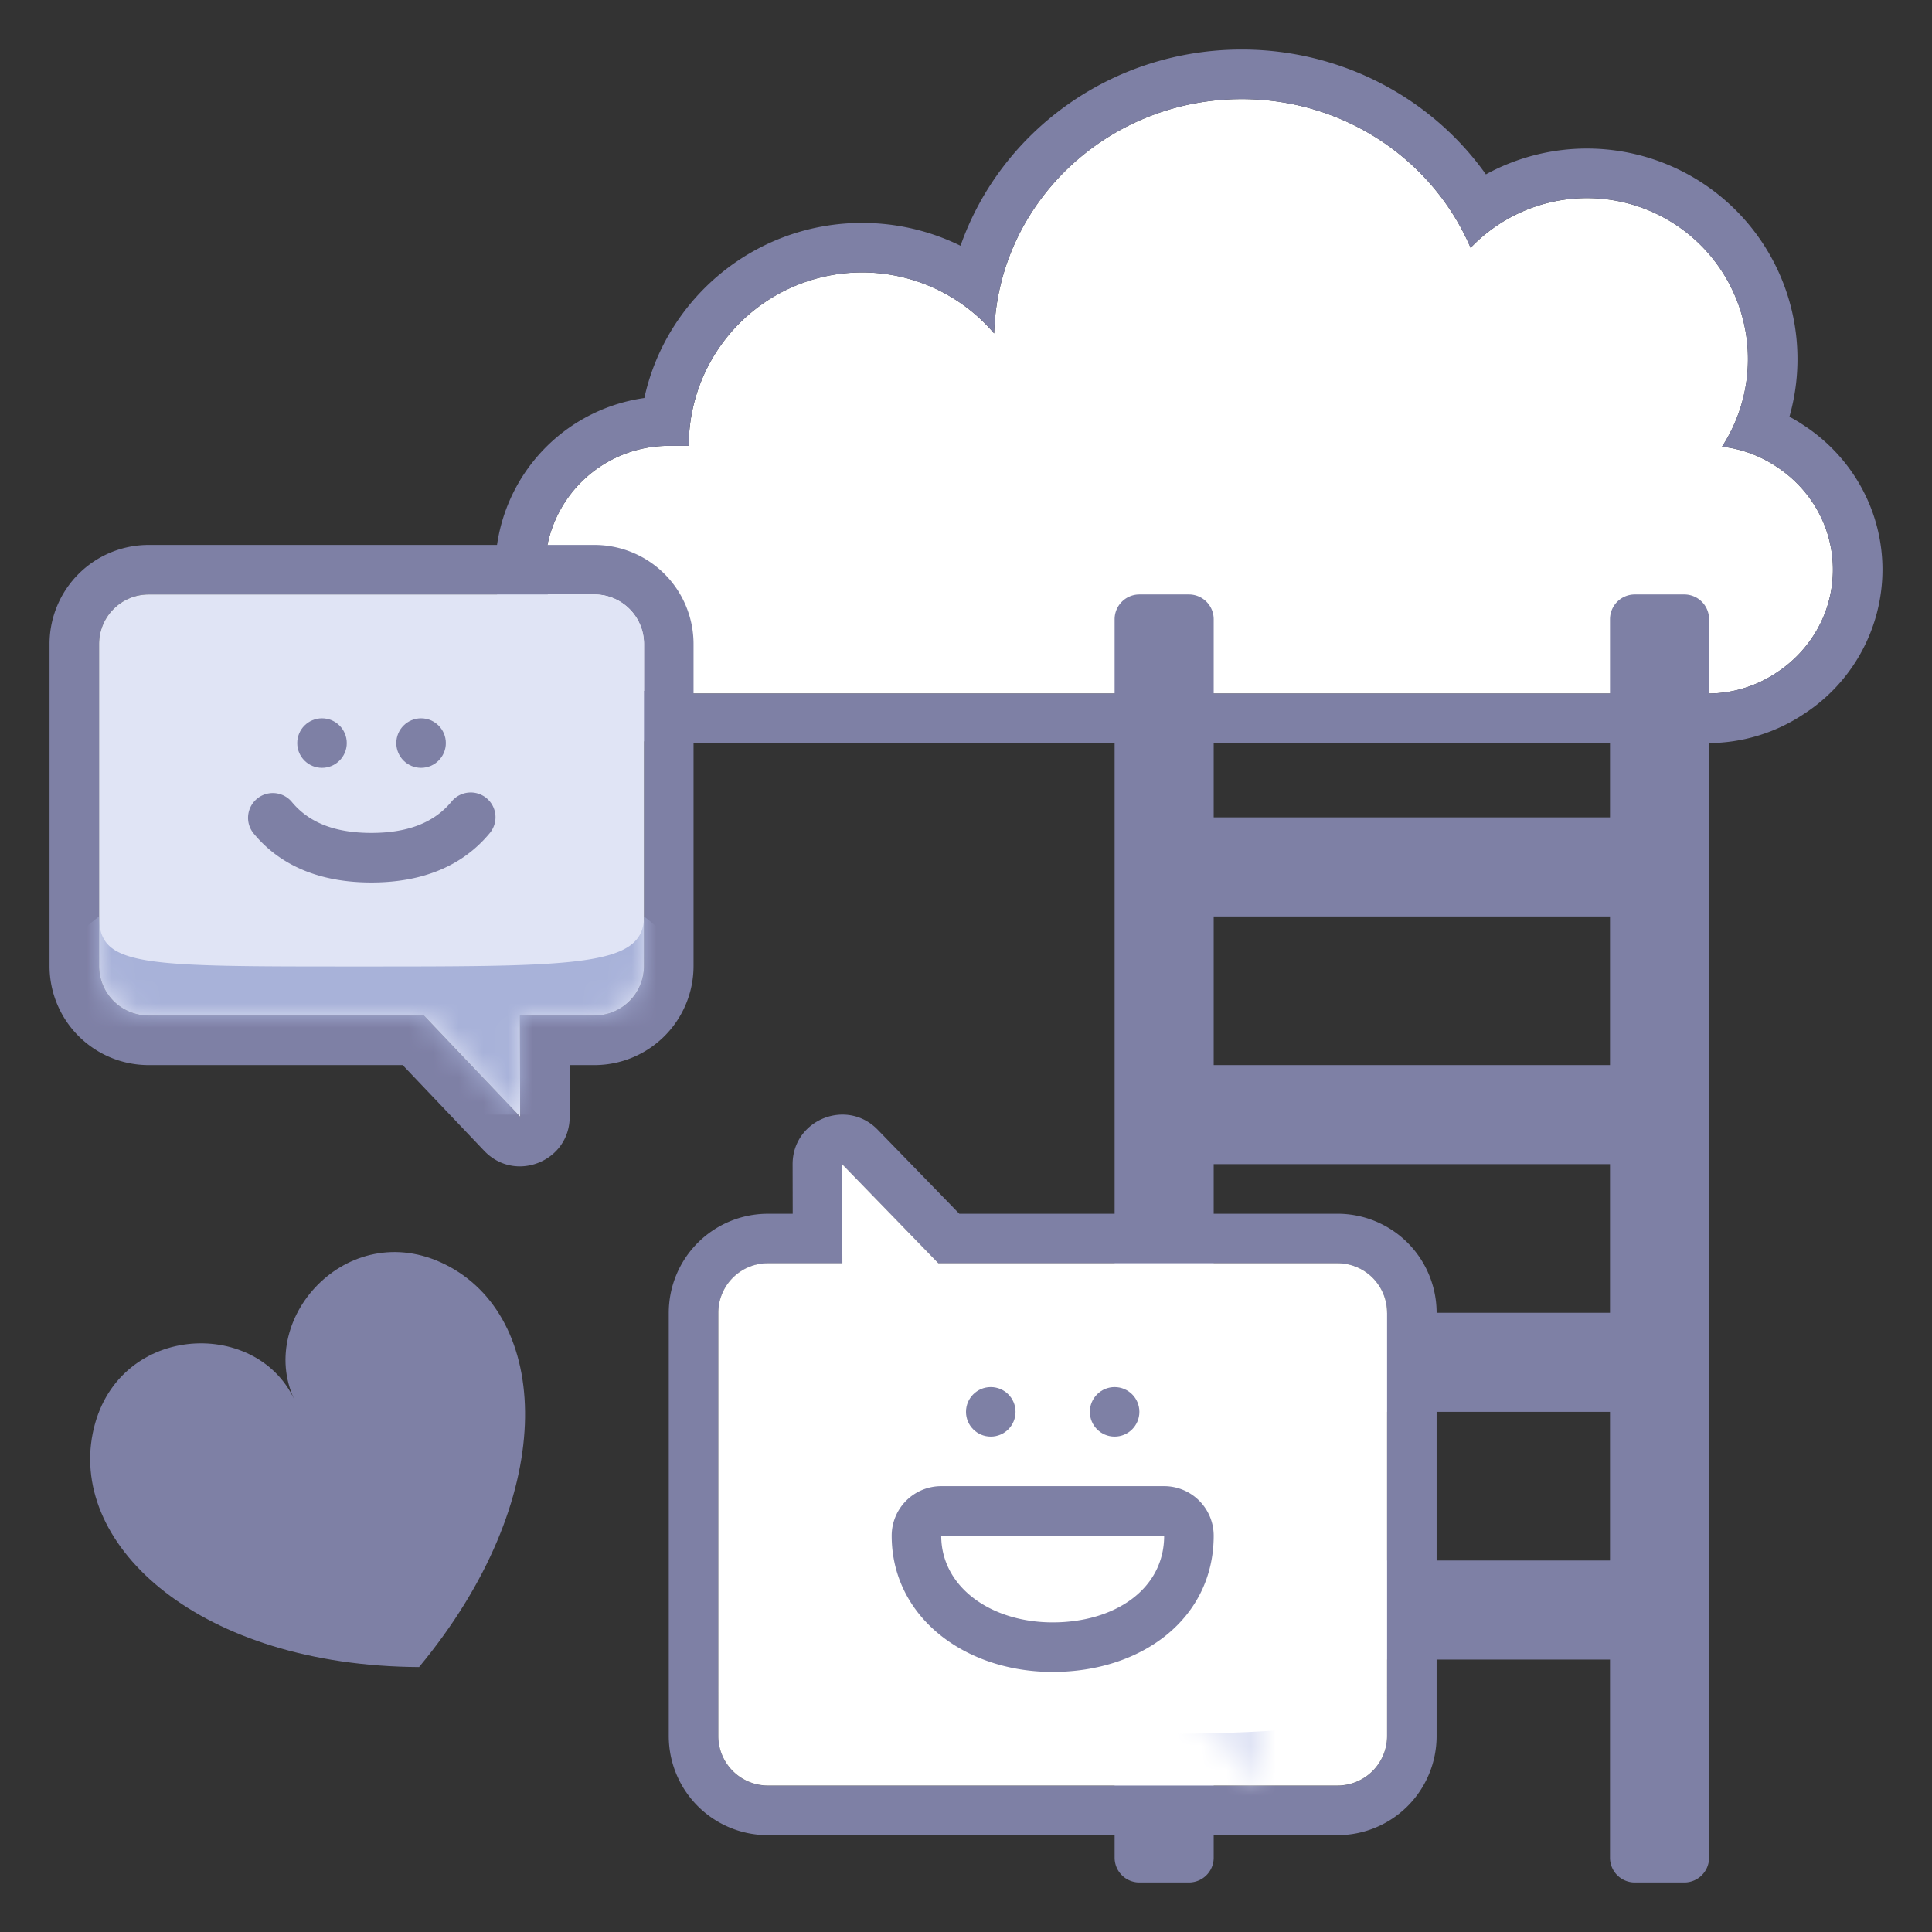
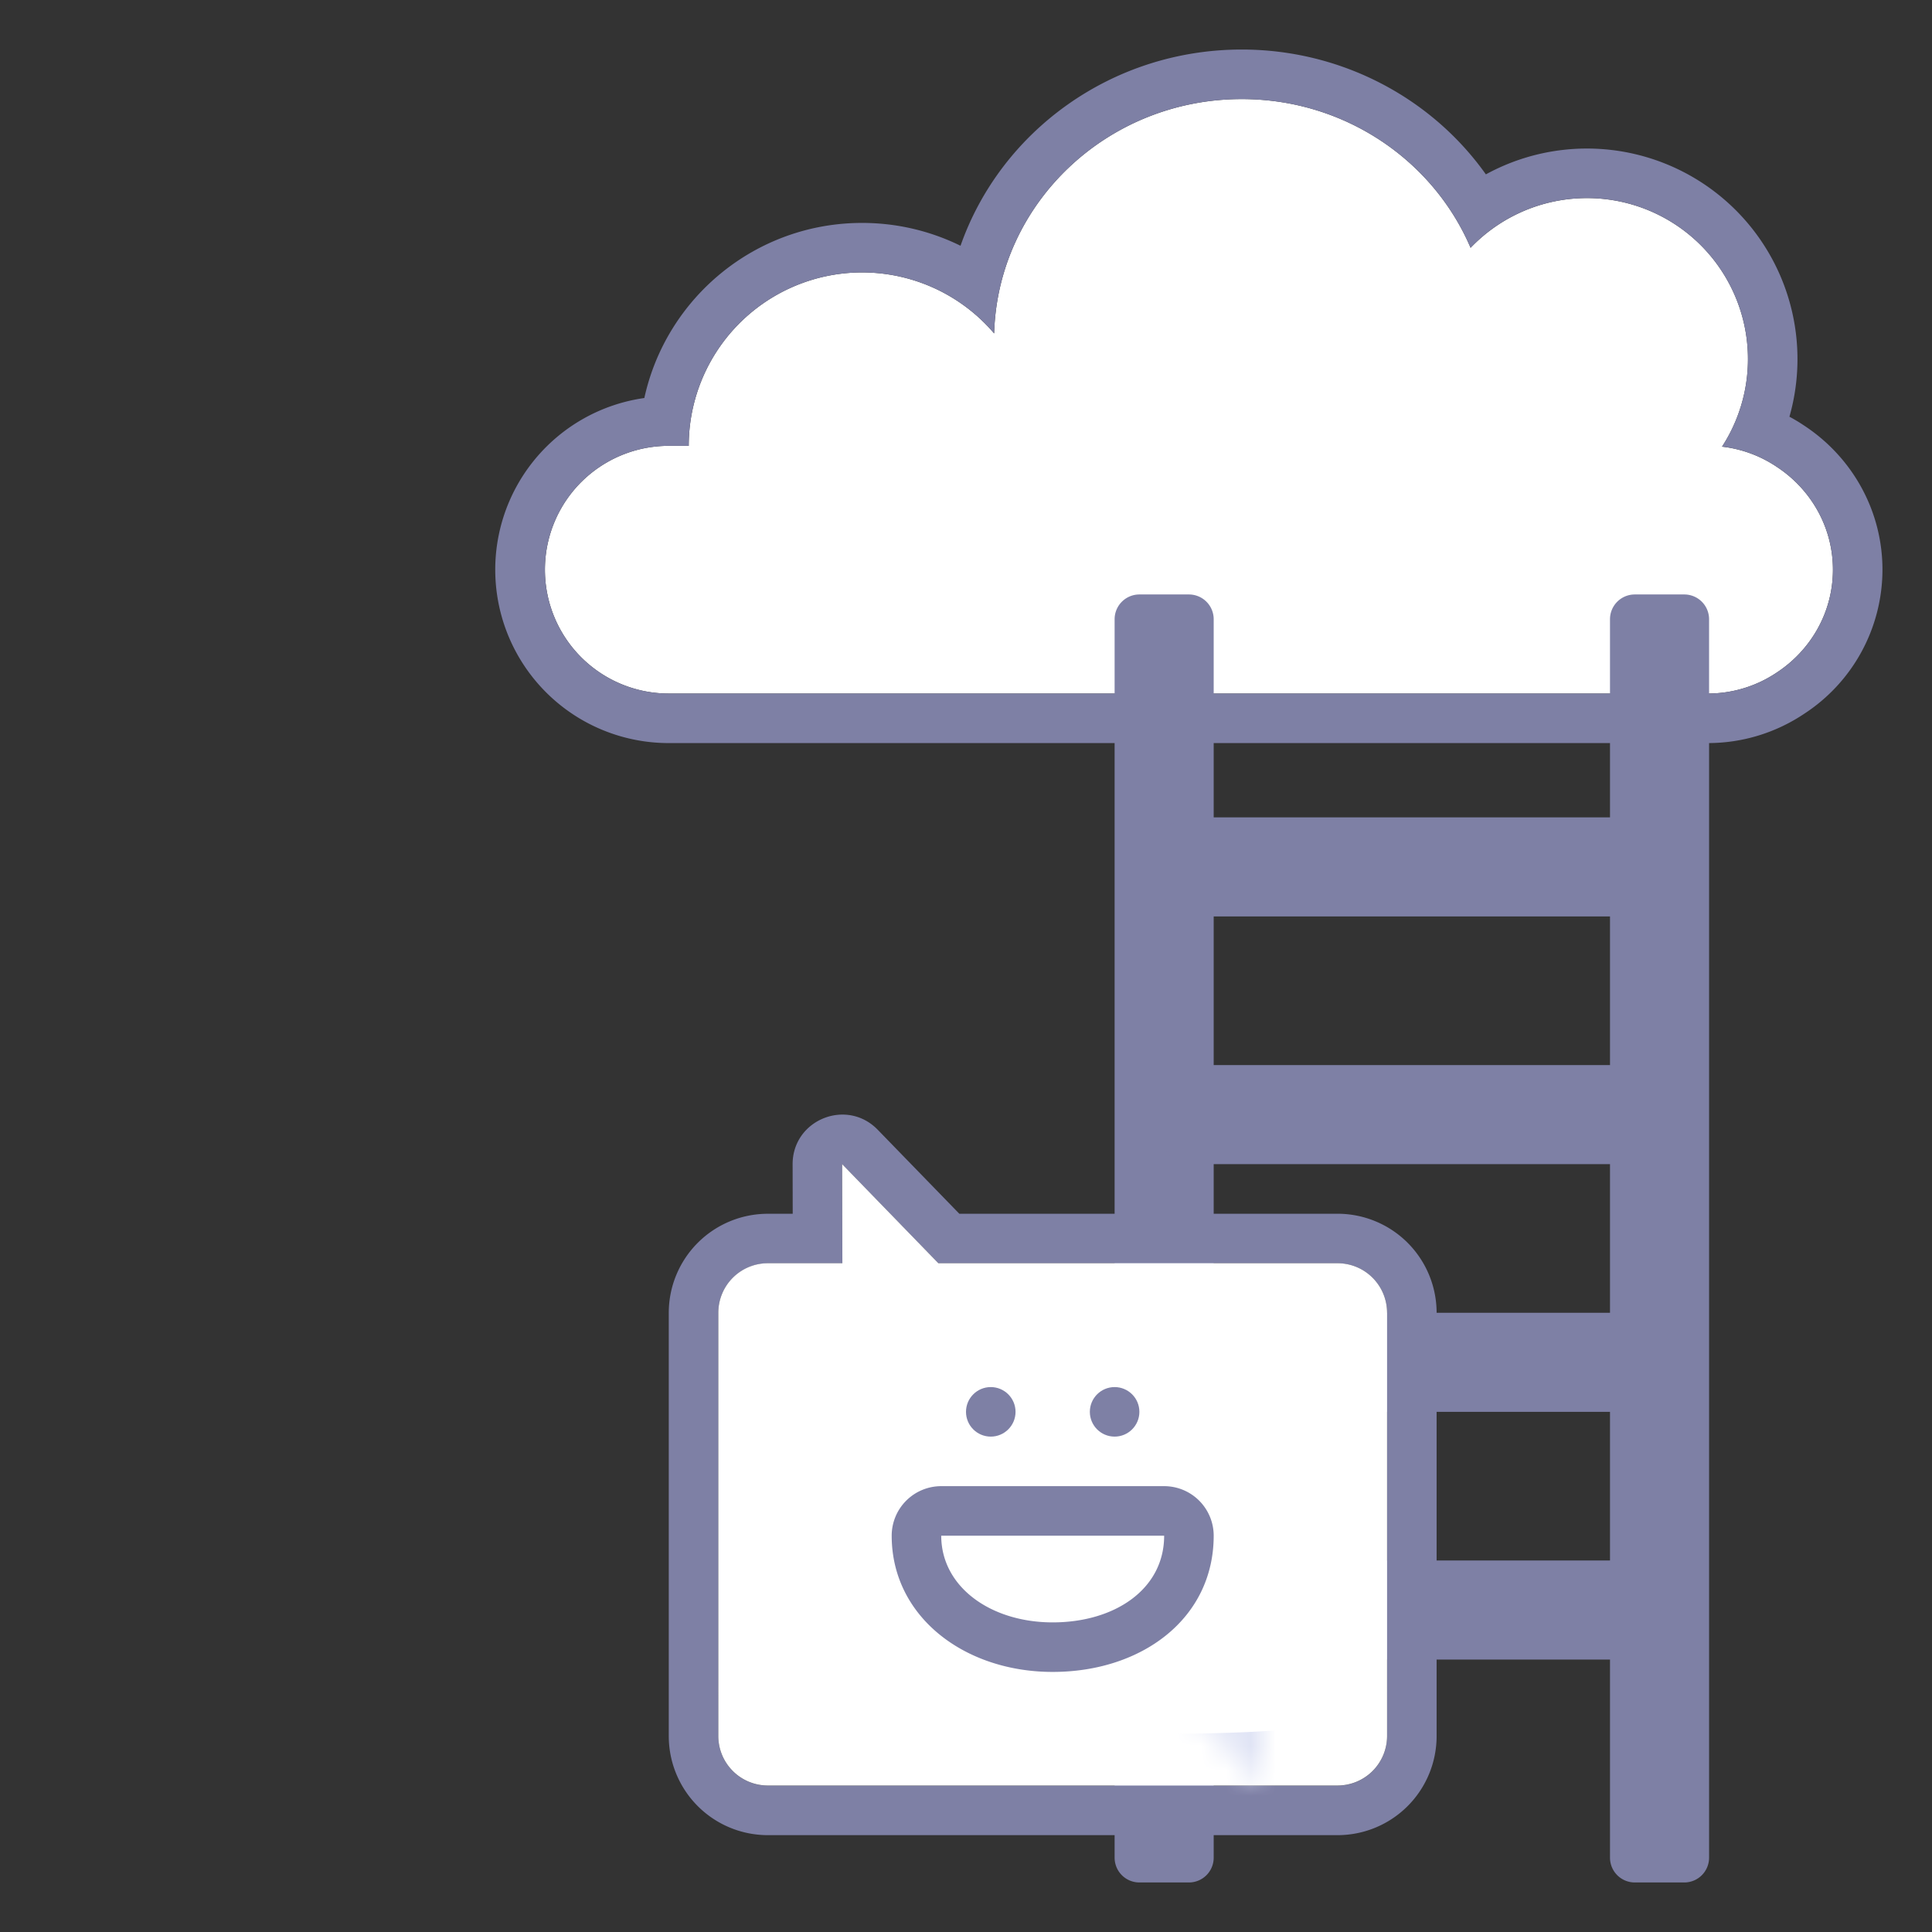
<svg xmlns="http://www.w3.org/2000/svg" xmlns:xlink="http://www.w3.org/1999/xlink" width="78" height="78">
  <rect width="100%" height="100%" fill="#333333" stroke="none" />
  <defs>
-     <path id="a" d="M4 2h18a2 2 0 0 1 2 2v13a2 2 0 0 1-2 2h-3.009L19 23.085 15.116 19H4a2 2 0 0 1-2-2V4a2 2 0 0 1 2-2z" />
    <path id="c" d="M2 0h23a2 2 0 0 1 2 2v17.086a2 2 0 0 1-2 2h-3.009l.009 4-3.884-4H2a2 2 0 0 1-2-2V2a2 2 0 0 1 2-2z" />
  </defs>
  <g fill="none" fill-rule="evenodd">
    <path d="M2 2h74v74H2z" />
    <path fill="#FFF" d="M27.806 18a7 7 0 0 1 12.33-4.539C40.285 8.211 44.703 4 50.132 4c4.165 0 7.735 2.48 9.24 6.005a6.5 6.5 0 0 1 10.152 8.028 4.97 4.97 0 0 1 2.2.809C73.096 19.739 74 21.266 74 23c0 1.734-.904 3.261-2.276 4.158a4.977 4.977 0 0 1-2.778.842H27a5 5 0 0 1 0-10h.806z" />
    <path fill="#7E80A5" fill-rule="nonzero" d="M27.806 18H27a5 5 0 0 0 0 10h41.946c1.028 0 1.983-.31 2.778-.842C73.096 26.261 74 24.734 74 23c0-1.734-.904-3.261-2.276-4.158a4.97 4.97 0 0 0-2.201-.81 6.5 6.5 0 0 0-10.152-8.028C57.867 6.48 54.297 4 50.131 4c-5.428 0-9.846 4.211-9.995 9.461A7 7 0 0 0 27.806 18zm7-9c1.405 0 2.758.325 3.973.922C40.4 5.301 44.886 2 50.132 2c4.008 0 7.656 1.941 9.857 5.04a8.5 8.5 0 0 1 12.255 9.784c.197.105.389.22.574.344C74.786 18.454 76 20.625 76 23a6.952 6.952 0 0 1-3.164 5.82 6.976 6.976 0 0 1-3.89 1.18H27a7 7 0 0 1-.986-13.931C26.898 12.026 30.499 9 34.806 9z" />
-     <path fill="#7E80A5" d="M18.155 51.144c-3.964-2.162-7.835 2.01-6.275 5.355-1.56-3.346-7.244-3.062-8.136 1.365-.92 4.576 4.335 9.39 13.175 9.44 5.643-6.804 5.334-13.924 1.236-16.16z" />
+     <path fill="#7E80A5" d="M18.155 51.144z" />
    <g transform="translate(2 22)">
-       <path fill="#7E80A5" fill-rule="nonzero" d="M4 2a2 2 0 0 0-2 2v13a2 2 0 0 0 2 2h11.116L19 23.085 18.991 19H22a2 2 0 0 0 2-2V4a2 2 0 0 0-2-2H4zm17 21.08c.004 1.81-2.203 2.694-3.45 1.383L14.258 21H4a4 4 0 0 1-4-4V4a4 4 0 0 1 4-4h18a4 4 0 0 1 4 4v13a4 4 0 0 1-4 4h-1.004L21 23.08z" />
      <mask id="b" fill="#fff">
        <use xlink:href="#a" />
      </mask>
      <use fill="#E0E4F5" xlink:href="#a" />
      <path fill="#A8B2D9" d="M2 15c0 2.034 1.655 2.02 10.5 2.02S24 17.02 24 15c2.872 2.188 3.086 4.635.643 7.34a2 2 0 0 1-1.484.66H2.84a2 2 0 0 1-1.484-.66C-1.086 19.636-.873 17.189 2 15z" mask="url(#b)" />
      <g fill="#7E80A5" mask="url(#b)">
        <g transform="rotate(90 5.5 12.5)">
          <circle cx="1" cy="3" r="1" />
          <circle cx="1" cy="7" r="1" />
          <path fill-rule="nonzero" d="M3.362 1.77A1 1 0 1 1 4.638.23c1.33 1.101 1.99 2.722 1.99 4.776s-.66 3.673-1.994 4.767a1 1 0 0 1-1.268-1.546c.836-.686 1.261-1.73 1.261-3.221 0-1.492-.426-2.542-1.265-3.236z" />
        </g>
      </g>
    </g>
    <g fill="#7E80A5">
      <path d="M46 24h2a1 1 0 0 1 1 1v50a1 1 0 0 1-1 1h-2a1 1 0 0 1-1-1V25a1 1 0 0 1 1-1z" />
      <path d="M48 53h17a1 1 0 0 1 1 1v2a1 1 0 0 1-1 1H48a1 1 0 0 1-1-1v-2a1 1 0 0 1 1-1zm0-10h17a1 1 0 0 1 1 1v2a1 1 0 0 1-1 1H48a1 1 0 0 1-1-1v-2a1 1 0 0 1 1-1zm0-10h17a1 1 0 0 1 1 1v2a1 1 0 0 1-1 1H48a1 1 0 0 1-1-1v-2a1 1 0 0 1 1-1zm0 30h17a1 1 0 0 1 1 1v2a1 1 0 0 1-1 1H48a1 1 0 0 1-1-1v-2a1 1 0 0 1 1-1z" />
      <path d="M66 24h2a1 1 0 0 1 1 1v50a1 1 0 0 1-1 1h-2a1 1 0 0 1-1-1V25a1 1 0 0 1 1-1z" />
    </g>
    <path fill="#7E80A5" fill-rule="nonzero" d="M54 72.09a2 2 0 0 0 2-2V53.002a2 2 0 0 0-2-2H37.884L34 47.004l.009 4H31a2 2 0 0 0-2 2v17.085a2 2 0 0 0 2 2h23zM32 47.007c-.004-1.798 2.182-2.687 3.435-1.397l3.295 3.392H54a4 4 0 0 1 4 4V70.09a4 4 0 0 1-4 4H31a4 4 0 0 1-4-4V53.003a4 4 0 0 1 4-4h1.004L32 47.008z" />
    <g transform="translate(29 47)">
      <mask id="d" fill="#fff">
        <use xlink:href="#c" />
      </mask>
      <use fill="#FFF" transform="rotate(180 13.5 12.543)" xlink:href="#c" />
      <path fill="#E0E4F5" d="M0 21c0 2.034 4.655 2.02 13.5 2.02 8.845 0 13.5 0 13.5-2.02v3a2 2 0 0 1-2 2H2a2 2 0 0 1-2-2v-3z" mask="url(#d)" />
      <g mask="url(#d)">
        <g fill="#7E80A5" transform="rotate(90 5.5 14.5)">
          <path fill-rule="nonzero" d="M6 11c2.07 0 3.5-2 3.5-4.5S8.166 2 6 2v9zm0 2a2 2 0 0 1-2-2V2a2 2 0 0 1 2-2c3.344 0 5.5 2.9 5.5 6.5 0 3.56-2.23 6.5-5.5 6.5z" />
          <circle cx="1" cy="4" r="1" />
          <circle cx="1" cy="9" r="1" />
        </g>
      </g>
    </g>
  </g>
</svg>